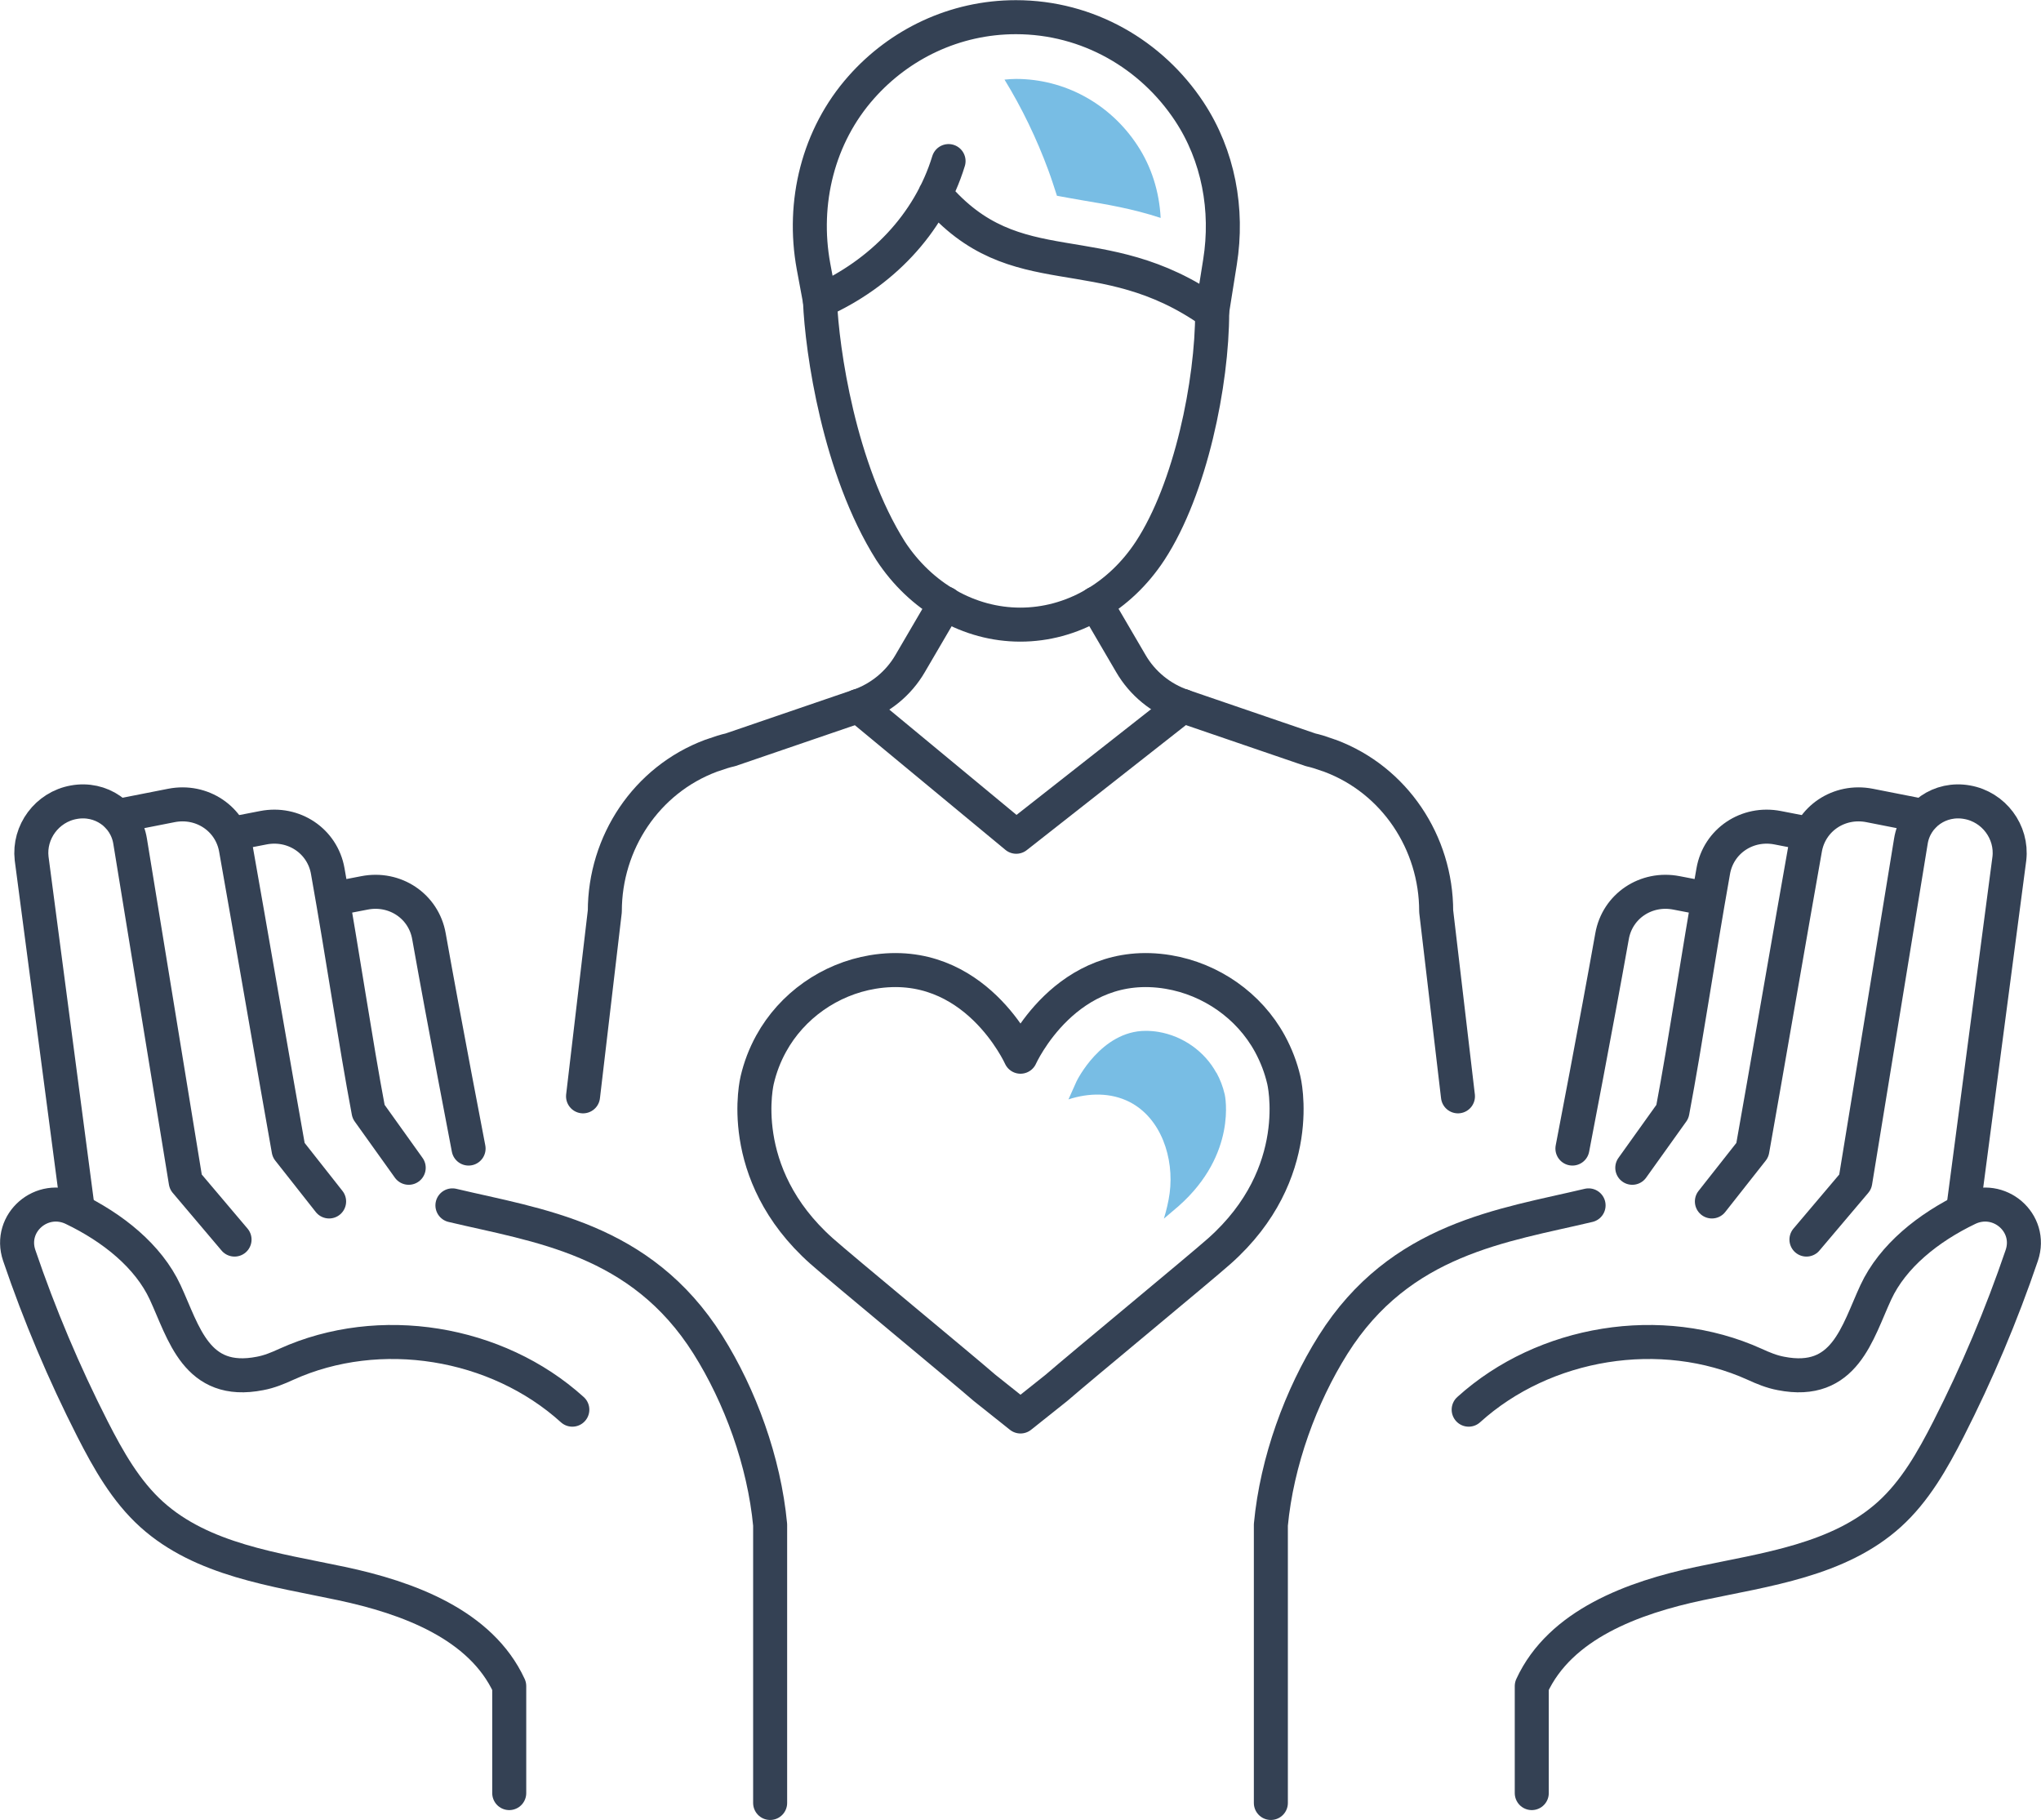
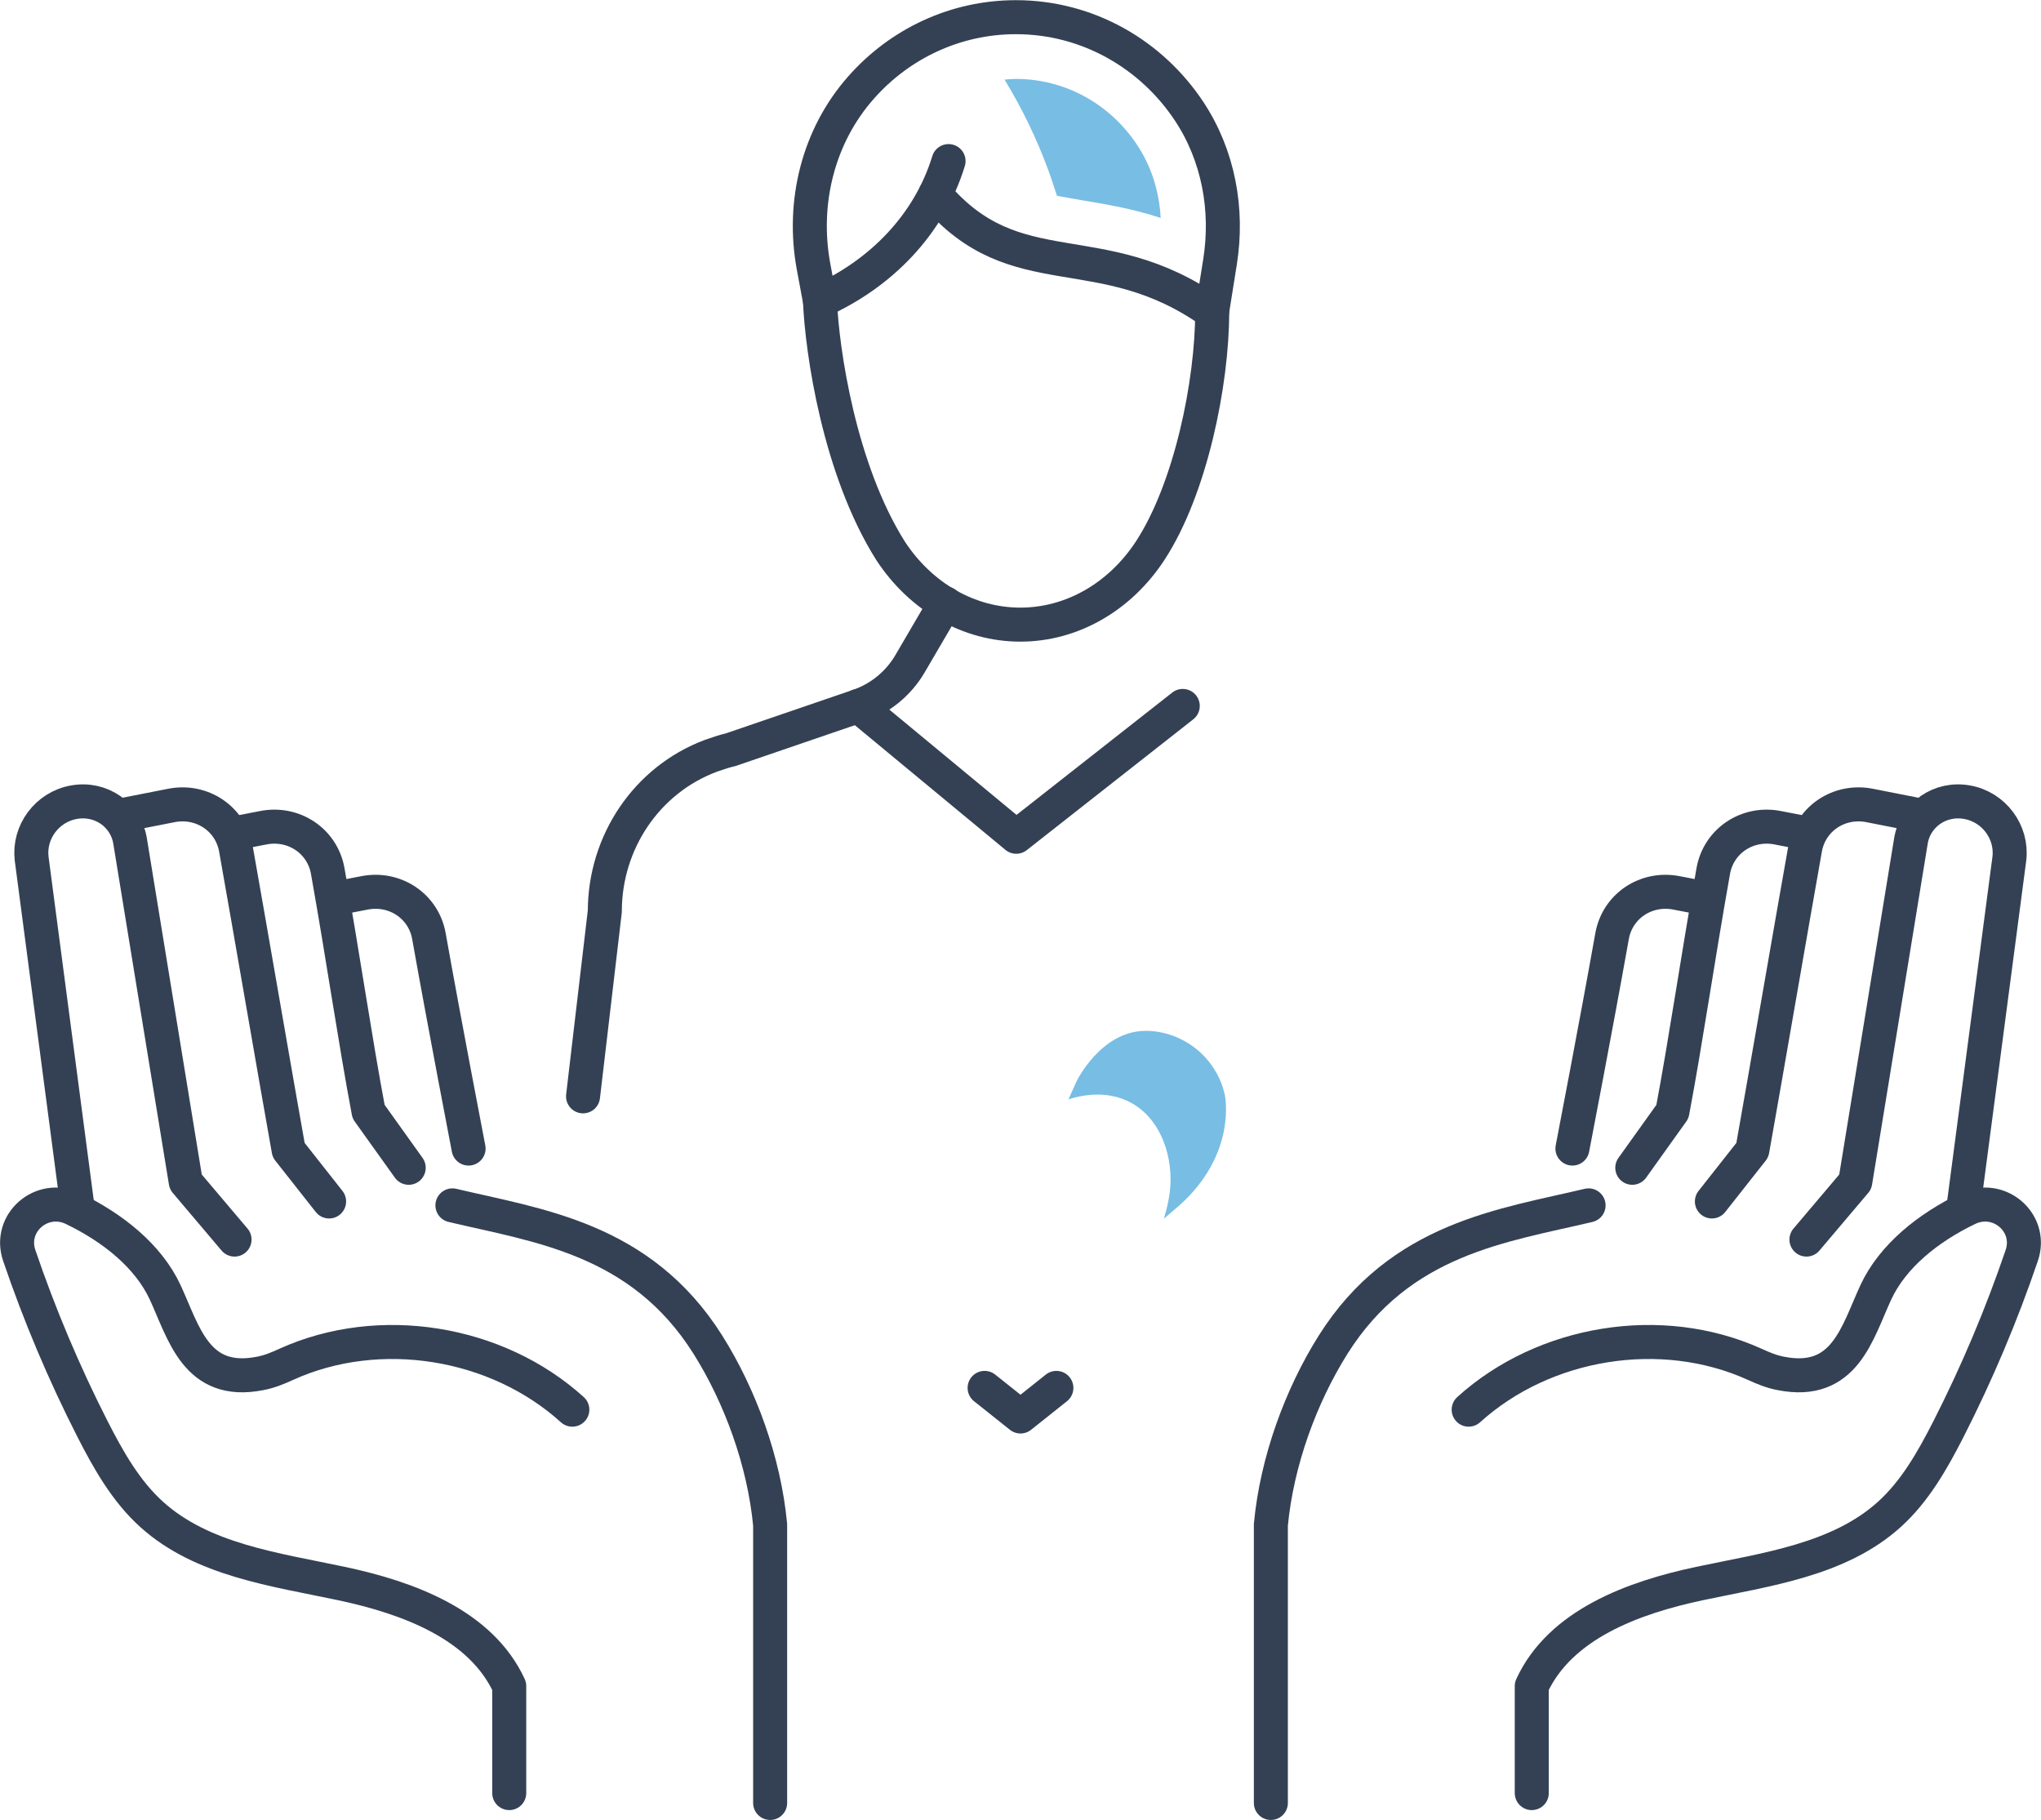
<svg xmlns="http://www.w3.org/2000/svg" id="_レイヤー_2" data-name="レイヤー 2" viewBox="0 0 120 107">
  <defs>
    <style>
      .cls-1 {
        fill: #78bde4;
      }

      .cls-2 {
        fill: none;
        stroke: #344154;
        stroke-linecap: round;
        stroke-linejoin: round;
        stroke-width: 2px;
      }
    </style>
  </defs>
  <g id="icn">
    <g id="icn_strength09">
      <g>
        <g>
          <path class="cls-2" d="M6.93,47.97l3.15-.62c1.79-.35,3.48.78,3.79,2.55.74,4.14,2.42,13.92,3.1,17.71l2.38,3.02" />
          <path class="cls-2" d="M13.78,48.99l1.7-.33c1.79-.35,3.48.78,3.79,2.55.92,5.17,1.61,9.95,2.4,14.14l2.36,3.3" />
          <path class="cls-2" d="M20.08,52.75l1.35-.26c1.79-.35,3.48.78,3.79,2.55.92,5.17,2.33,12.48,2.33,12.48" />
          <path class="cls-2" d="M33.65,82.87c-4.44-4.02-11.33-5.15-16.81-2.67-.5.23-1.01.44-1.55.54-3.76.74-4.48-2.4-5.58-4.77-.99-2.13-3.08-3.8-5.41-4.92-1.83-.88-3.82.83-3.17,2.75,1.19,3.5,2.63,6.91,4.31,10.21.93,1.82,1.96,3.65,3.48,5.02,2.97,2.68,7.23,3.23,11.15,4.06,3.92.83,8.2,2.41,9.87,6.03v6.29" />
          <path class="cls-2" d="M26.6,70.86c5,1.19,11.07,1.92,15.02,8.19,1.9,3.02,3.31,6.87,3.66,10.59v16.35" />
          <path class="cls-2" d="M4.55,70.91l-2.69-20.44c-.18-1.56.91-3.03,2.48-3.31h0c1.58-.29,3.06.73,3.31,2.29l3.27,20.03,2.87,3.39" />
        </g>
        <g>
          <path class="cls-2" d="M113.07,47.97l-3.15-.62c-1.79-.35-3.48.78-3.79,2.55-.74,4.14-2.42,13.92-3.1,17.71l-2.38,3.02" />
          <path class="cls-2" d="M106.22,48.99l-1.7-.33c-1.79-.35-3.48.78-3.79,2.55-.92,5.17-1.61,9.95-2.4,14.14l-2.36,3.3" />
          <path class="cls-2" d="M99.92,52.75l-1.35-.26c-1.79-.35-3.48.78-3.79,2.55-.92,5.17-2.33,12.48-2.33,12.48" />
          <path class="cls-2" d="M86.35,82.87c4.44-4.02,11.33-5.15,16.81-2.67.5.23,1.01.44,1.55.54,3.76.74,4.48-2.4,5.58-4.77.99-2.13,3.08-3.8,5.41-4.92,1.83-.88,3.82.83,3.17,2.75-1.19,3.5-2.63,6.91-4.31,10.21-.93,1.82-1.96,3.65-3.48,5.02-2.97,2.68-7.23,3.23-11.15,4.06-3.92.83-8.2,2.41-9.87,6.03v6.29" />
          <path class="cls-2" d="M93.4,70.86c-5,1.19-11.07,1.92-15.02,8.19-1.9,3.02-3.31,6.87-3.66,10.59v16.35" />
          <path class="cls-2" d="M115.45,70.91l2.69-20.44c.18-1.56-.91-3.03-2.48-3.31h0c-1.58-.29-3.06.73-3.31,2.29l-3.27,20.03-2.87,3.39" />
        </g>
      </g>
      <g>
-         <path class="cls-2" d="M57.89,81.59l2.11,1.68,2.11-1.68c1.44-1.25,8.42-7.01,9.58-8.04,5.16-4.58,3.79-10.06,3.79-10.06-.17-.73-.44-1.44-.82-2.14-1.22-2.23-3.46-3.79-5.97-4.21-6.01-1-8.69,4.98-8.69,4.98,0,0-2.68-5.98-8.69-4.98-2.52.42-4.75,1.99-5.97,4.21-.38.69-.65,1.41-.82,2.14,0,0-1.37,5.47,3.79,10.06,1.17,1.04,8.14,6.79,9.58,8.04" />
+         <path class="cls-2" d="M57.89,81.59l2.11,1.68,2.11-1.68" />
        <path class="cls-1" d="M71.51,63.06c-.69-1.26-1.97-2.16-3.41-2.4-.25-.04-.5-.06-.74-.06-2.62,0-4.06,2.95-4.07,2.98l-.47,1.05c1.19-.39,2.49-.41,3.59.15,1.86.95,2.63,3.3,2.36,5.36-.07.51-.19,1.01-.34,1.5.4-.34.71-.61.88-.75,3.45-3.06,2.71-6.5,2.7-6.54-.11-.48-.27-.89-.49-1.29Z" />
      </g>
      <g>
        <g>
          <path class="cls-2" d="M55.58,35.47l-2.07,3.54c-.68,1.17-1.77,2.06-3.06,2.5l-7.51,2.57c-.28.06-.63.17-1.02.31-.04.01-.08.03-.12.04-3.8,1.42-6.24,5.11-6.24,9.14l-1.28,10.88" />
-           <path class="cls-2" d="M64.42,35.47l2.07,3.54c.68,1.17,1.77,2.06,3.06,2.5l7.51,2.57c.28.06.63.17,1.02.31.04.01.08.03.12.04,3.8,1.42,6.24,5.11,6.24,9.14l1.28,10.88" />
        </g>
        <path class="cls-2" d="M48.21,17.69c.12,2.91,1.12,9.88,4.15,14.69,1.79,2.73,4.62,4.34,7.63,4.34s5.84-1.61,7.63-4.34c2.39-3.65,3.65-9.89,3.65-14.03" />
        <path class="cls-2" d="M54.98,11.41c4.76,5.62,9.72,2.3,16.28,6.94l.47-2.95c.49-3.07-.09-6.25-1.81-8.85-2.21-3.34-5.95-5.54-10.19-5.54-3.6,0-6.85,1.59-9.09,4.12-2.54,2.86-3.5,6.78-2.81,10.53l.38,2.04c3.58-1.6,6.42-4.5,7.56-8.23" />
        <polyline class="cls-2" points="50.46 41.5 59.75 49.19 69.54 41.5" />
        <path class="cls-1" d="M62.15,11.51c.46.09.96.17,1.51.27,1.37.23,2.9.48,4.58,1.03-.08-1.56-.55-3.03-1.37-4.27-1.61-2.45-4.28-3.9-7.14-3.9-.23,0-.45.02-.67.04,1.03,1.68,1.89,3.47,2.57,5.31.19.51.35,1.02.52,1.54Z" />
      </g>
    </g>
  </g>
</svg>